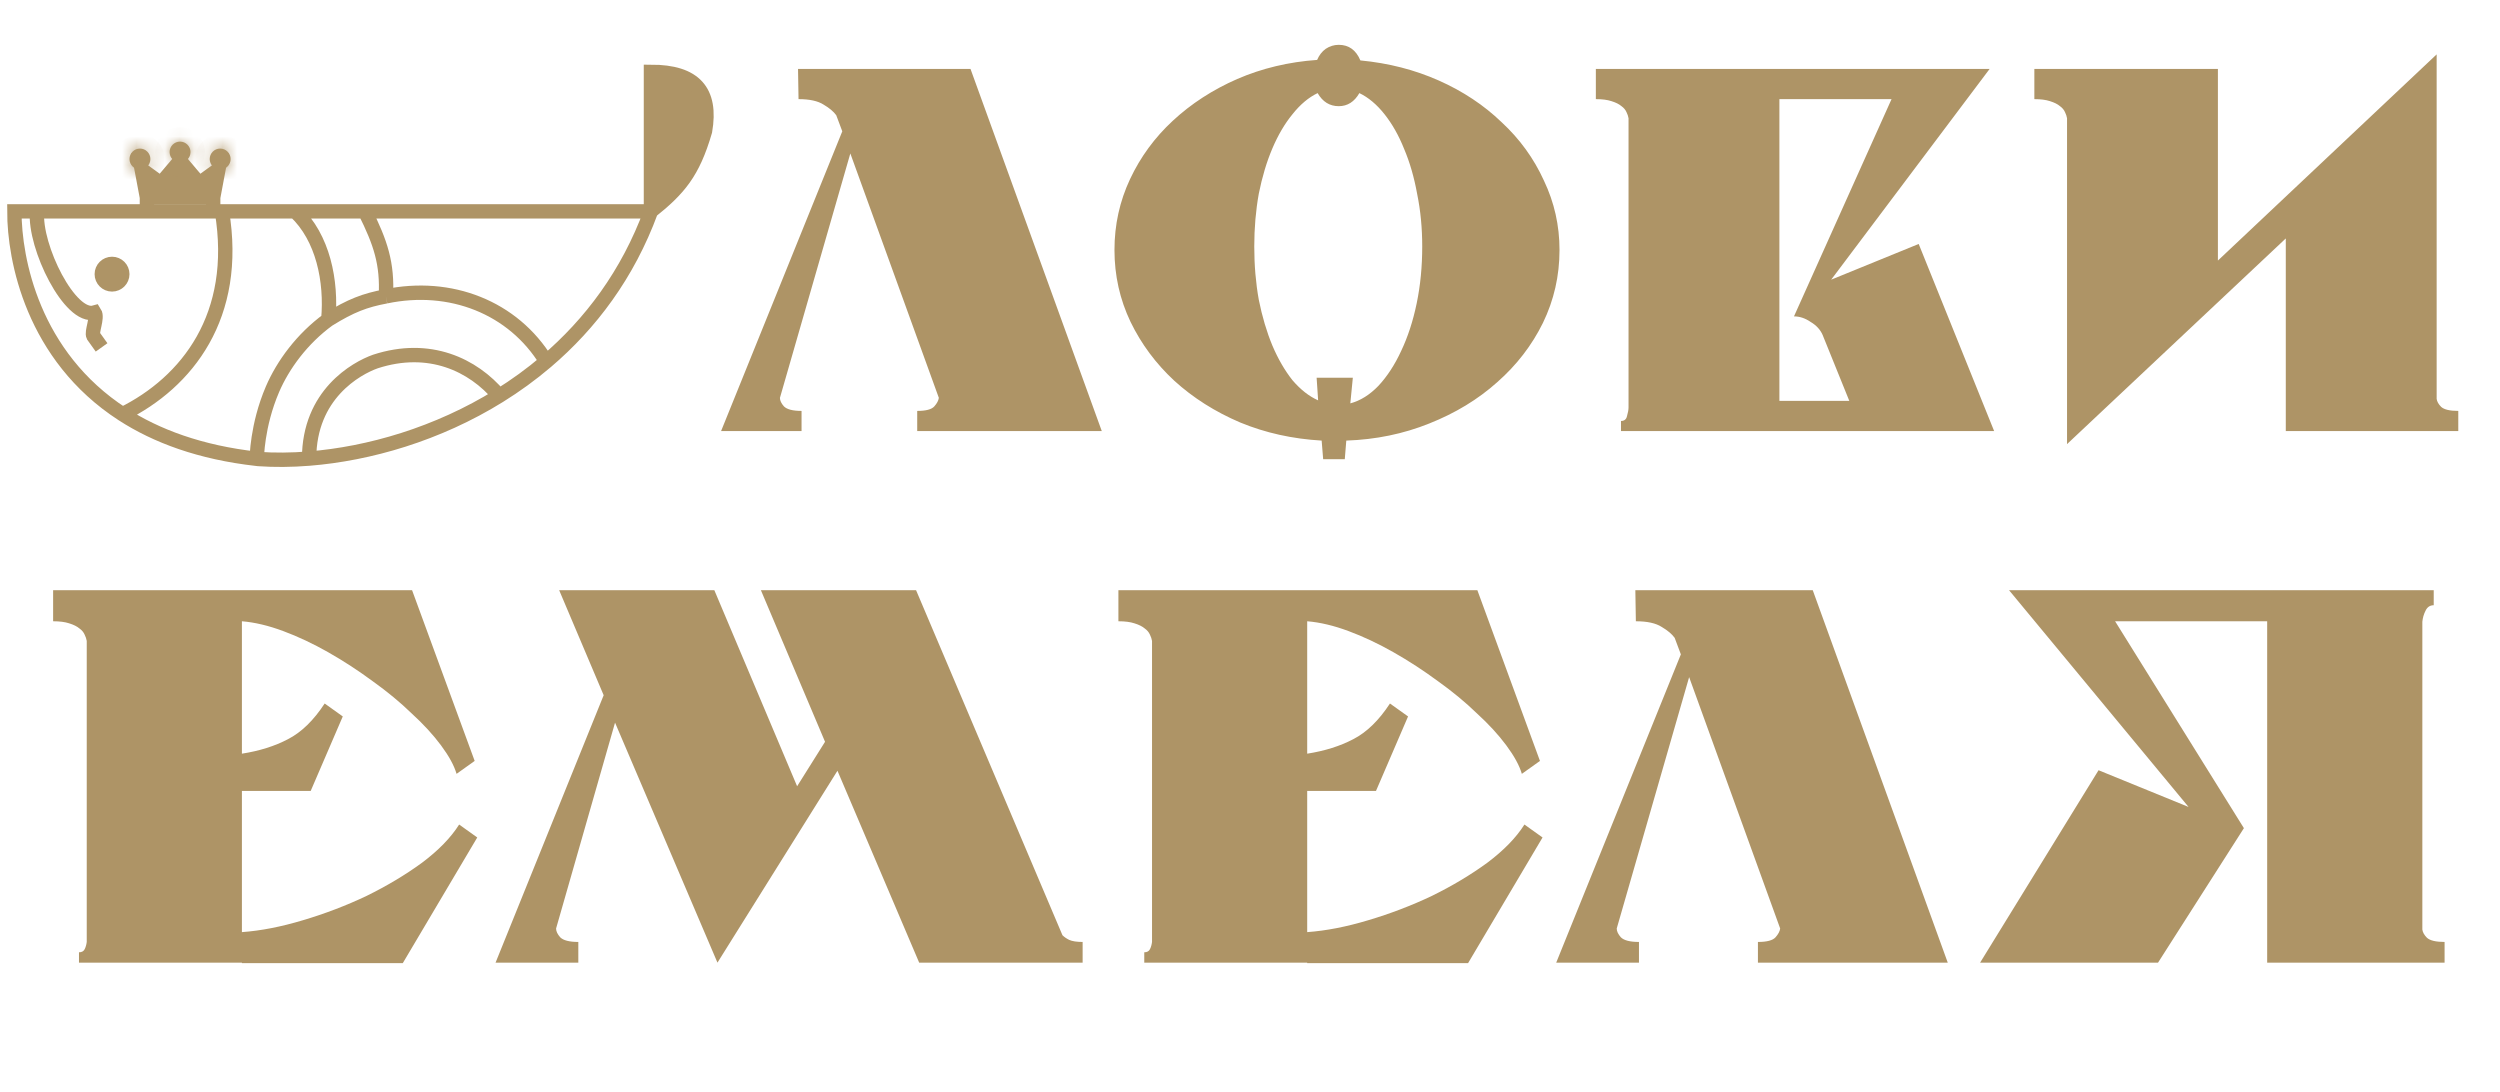
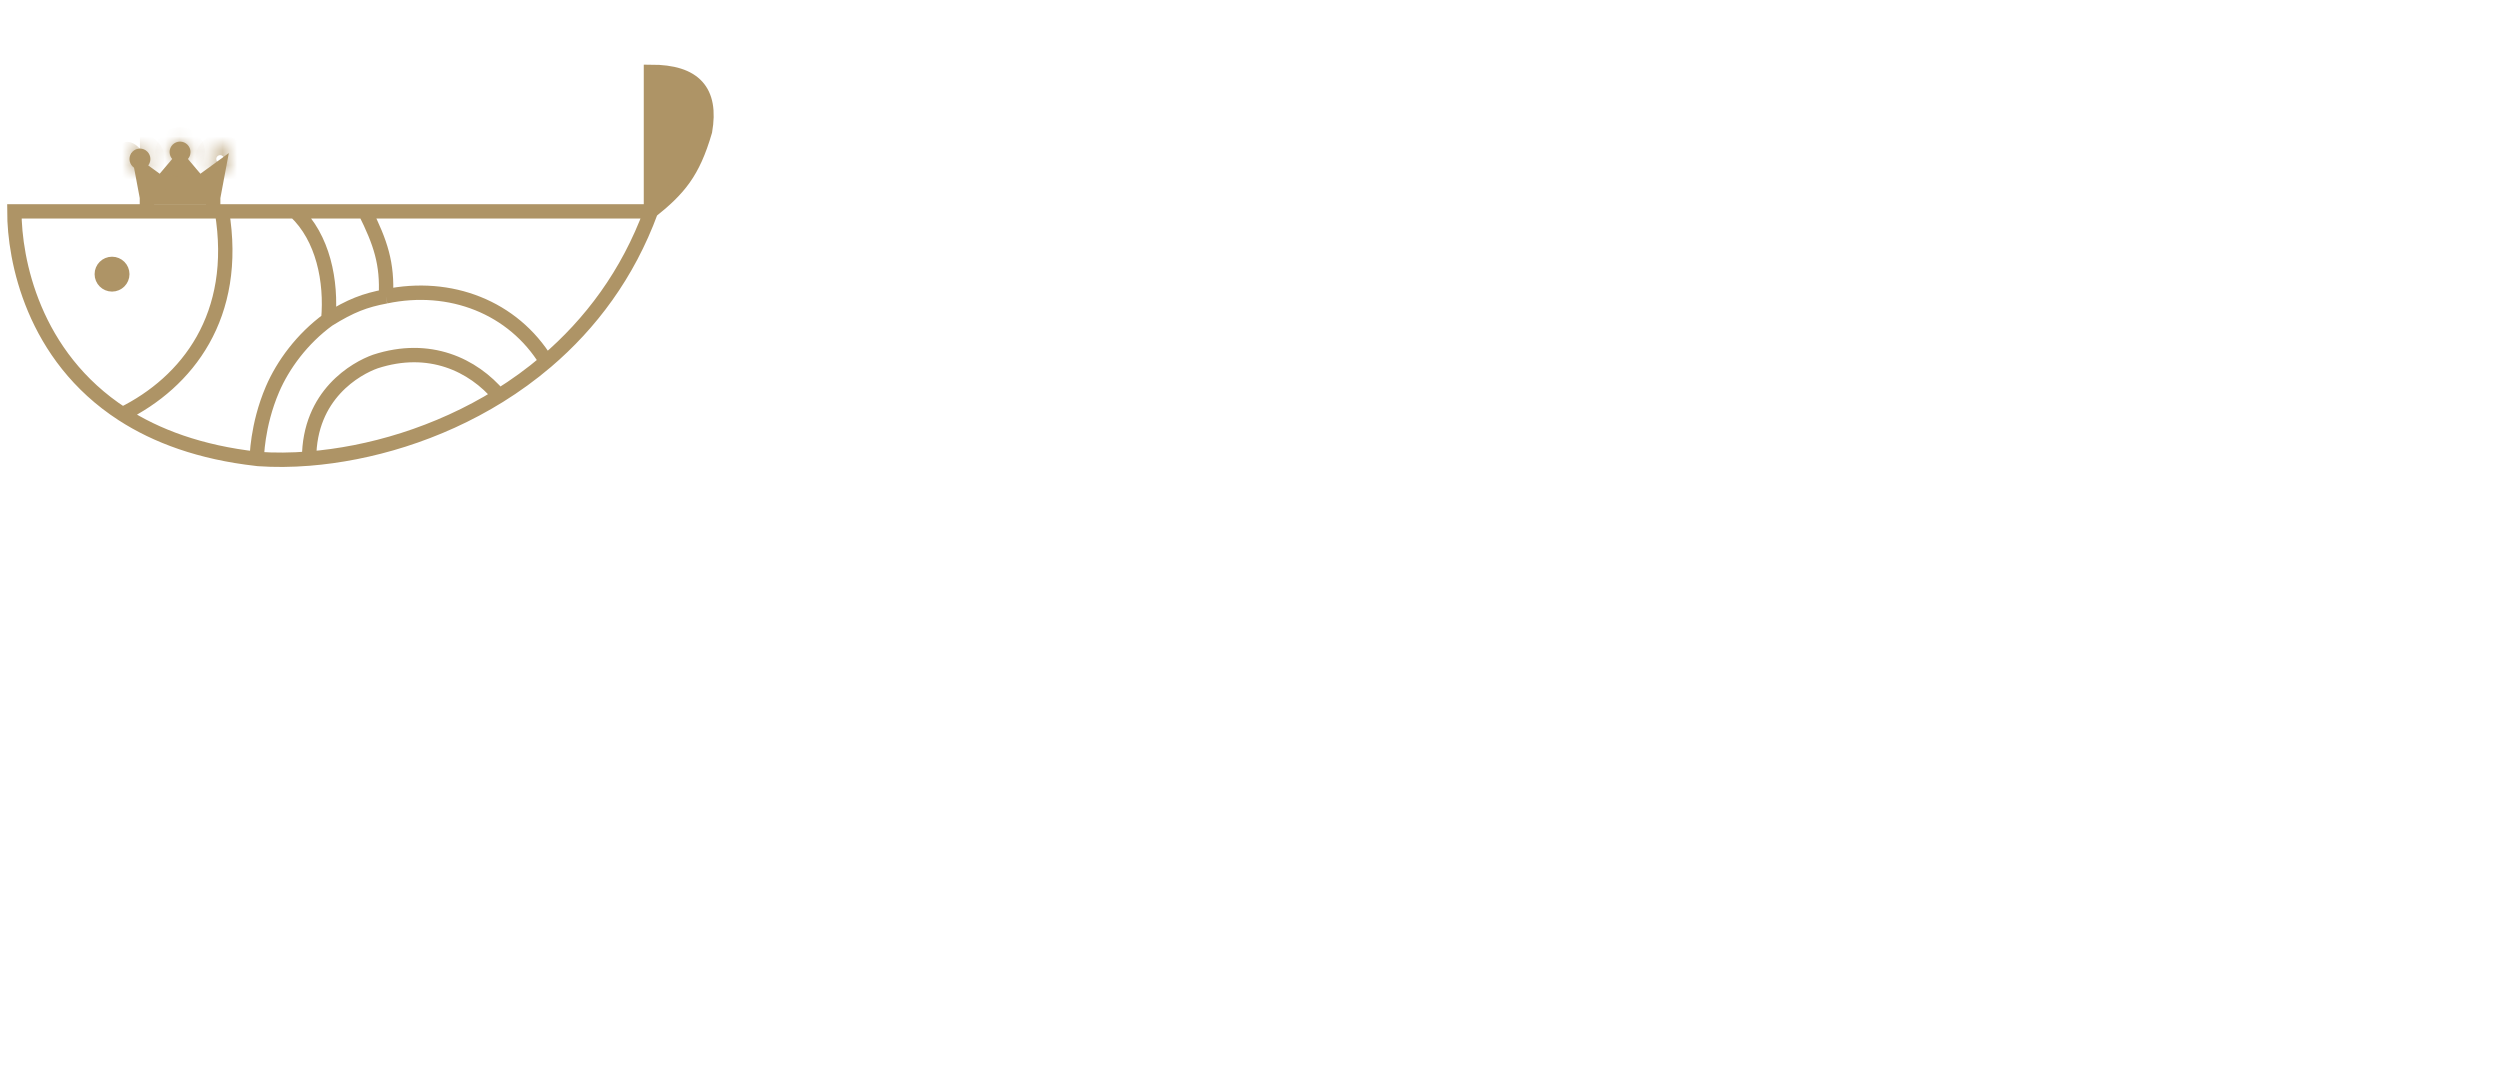
<svg xmlns="http://www.w3.org/2000/svg" width="174" height="76" viewBox="0 0 174 76" fill="none">
  <path d="M45.306 14.711C47.248 13.133 48.219 12.04 49.069 9.127C49.554 6.335 48.341 5 45.306 5V14.711Z" fill="#AE9466" />
  <path d="M8.526 28.827C2.276 24.779 1 18.055 1 14.711H15.445M8.526 28.827C13.017 26.607 16.659 21.994 15.445 14.711M8.526 28.827C10.874 30.347 13.924 31.49 17.873 31.934M15.445 14.711H20.543M45.306 14.711C47.248 13.133 48.219 12.04 49.069 9.127C49.554 6.335 48.341 5 45.306 5V14.711ZM45.306 14.711C43.694 19.102 41.094 22.544 38.023 25.161M45.306 14.711H25.399M17.873 31.934C17.913 31.939 17.953 31.943 17.994 31.948C19.093 32.025 20.276 32.018 21.514 31.918M17.873 31.934C17.873 31.934 17.873 29.641 18.965 27.092C19.694 25.393 21.029 23.572 22.849 22.246M38.023 25.161C36.978 26.051 35.879 26.846 34.745 27.55M38.023 25.161C35.716 21.387 31.346 19.688 26.855 20.628M21.514 31.918C21.514 27.456 24.792 25.636 26.127 25.161C29.89 23.936 32.925 25.393 34.745 27.55M21.514 31.918C25.671 31.585 30.452 30.218 34.745 27.55M26.855 20.628C26.977 18.352 26.491 16.896 25.399 14.711M26.855 20.628C25.399 20.902 24.427 21.266 22.849 22.246M25.399 14.711H20.543M22.849 22.246C23.092 19.566 22.485 16.532 20.543 14.711" stroke="#AE9466" />
  <path d="M14.838 13.74H10.226L9.861 11.798L11.197 12.769L12.532 11.191L13.867 12.769L15.202 11.798L14.838 13.74Z" fill="#AE9466" />
  <path d="M10.226 14.711V13.74M10.226 13.74H14.838M10.226 13.74L9.861 11.798L11.197 12.769L12.532 11.191L13.867 12.769L15.202 11.798L14.838 13.74M14.838 13.74V14.711" stroke="#AE9466" />
-   <path d="M2.578 14.711C2.372 17.177 4.884 22.237 6.584 21.751C6.819 22.113 6.344 23.112 6.499 23.381M6.462 23.329L7.069 24.179" stroke="#AE9466" />
  <path d="M7.798 18.367C8.192 18.367 8.512 18.687 8.512 19.081C8.512 19.475 8.192 19.795 7.798 19.795C7.403 19.795 7.084 19.475 7.084 19.081C7.084 18.687 7.403 18.367 7.798 18.367Z" fill="#AE9466" stroke="#AE9466" />
  <mask id="path-7-inside-1_2835_604" fill="white">
    <ellipse cx="9.74" cy="11.069" rx="0.728" ry="0.728" />
  </mask>
  <ellipse cx="9.74" cy="11.069" rx="0.728" ry="0.728" fill="#AE9466" />
-   <path d="M10.468 11.069H9.468C9.468 10.919 9.59 10.798 9.74 10.798V11.798V12.798C10.694 12.798 11.468 12.024 11.468 11.069H10.468ZM9.74 11.798V10.798C9.89 10.798 10.012 10.919 10.012 11.069H9.012H8.012C8.012 12.024 8.785 12.798 9.74 12.798V11.798ZM9.012 11.069H10.012C10.012 11.219 9.89 11.341 9.74 11.341V10.341V9.341C8.785 9.341 8.012 10.115 8.012 11.069H9.012ZM9.74 10.341V11.341C9.59 11.341 9.468 11.219 9.468 11.069H10.468H11.468C11.468 10.115 10.694 9.341 9.74 9.341V10.341Z" fill="#AE9466" mask="url(#path-7-inside-1_2835_604)" />
+   <path d="M10.468 11.069H9.468C9.468 10.919 9.59 10.798 9.74 10.798V11.798V12.798C10.694 12.798 11.468 12.024 11.468 11.069H10.468ZM9.74 11.798V10.798C9.89 10.798 10.012 10.919 10.012 11.069H9.012H8.012C8.012 12.024 8.785 12.798 9.74 12.798V11.798ZM9.012 11.069H10.012C10.012 11.219 9.89 11.341 9.74 11.341V10.341C8.785 9.341 8.012 10.115 8.012 11.069H9.012ZM9.74 10.341V11.341C9.59 11.341 9.468 11.219 9.468 11.069H10.468H11.468C11.468 10.115 10.694 9.341 9.74 9.341V10.341Z" fill="#AE9466" mask="url(#path-7-inside-1_2835_604)" />
  <mask id="path-9-inside-2_2835_604" fill="white">
    <ellipse cx="12.532" cy="10.584" rx="0.728" ry="0.728" />
  </mask>
  <ellipse cx="12.532" cy="10.584" rx="0.728" ry="0.728" fill="#AE9466" />
  <path d="M13.26 10.584H12.26C12.26 10.434 12.382 10.312 12.532 10.312V11.312V12.312C13.486 12.312 14.26 11.538 14.26 10.584H13.26ZM12.532 11.312V10.312C12.682 10.312 12.803 10.434 12.803 10.584H11.803H10.803C10.803 11.538 11.577 12.312 12.532 12.312V11.312ZM11.803 10.584H12.803C12.803 10.734 12.682 10.855 12.532 10.855V9.855V8.855C11.577 8.855 10.803 9.629 10.803 10.584H11.803ZM12.532 9.855V10.855C12.382 10.855 12.26 10.734 12.26 10.584H13.26H14.26C14.26 9.629 13.486 8.855 12.532 8.855V9.855Z" fill="#AE9466" mask="url(#path-9-inside-2_2835_604)" />
  <mask id="path-11-inside-3_2835_604" fill="white">
    <ellipse cx="15.324" cy="11.069" rx="0.728" ry="0.728" />
  </mask>
-   <ellipse cx="15.324" cy="11.069" rx="0.728" ry="0.728" fill="#AE9466" />
  <path d="M16.052 11.069H15.052C15.052 10.919 15.174 10.798 15.324 10.798V11.798V12.798C16.278 12.798 17.052 12.024 17.052 11.069H16.052ZM15.324 11.798V10.798C15.474 10.798 15.595 10.919 15.595 11.069H14.595H13.595C13.595 12.024 14.369 12.798 15.324 12.798V11.798ZM14.595 11.069H15.595C15.595 11.219 15.474 11.341 15.324 11.341V10.341V9.341C14.369 9.341 13.595 10.115 13.595 11.069H14.595ZM15.324 10.341V11.341C15.174 11.341 15.052 11.219 15.052 11.069H16.052H17.052C17.052 10.115 16.278 9.341 15.324 9.341V10.341Z" fill="#AE9466" mask="url(#path-11-inside-3_2835_604)" />
-   <path d="M55.543 4.8H67.548L76.683 30H63.838V28.6C64.444 28.6 64.841 28.495 65.028 28.285C65.214 28.075 65.319 27.877 65.343 27.69L59.183 10.68L54.283 27.69C54.283 27.877 54.376 28.075 54.563 28.285C54.773 28.495 55.181 28.6 55.788 28.6V30H50.188L58.623 9.14L58.203 8.02C58.016 7.763 57.724 7.518 57.328 7.285C56.931 7.028 56.348 6.9 55.578 6.9L55.543 4.8ZM77.567 17.4C77.567 15.65 77.929 14.005 78.652 12.465C79.376 10.925 80.367 9.572 81.627 8.405C82.91 7.215 84.404 6.247 86.107 5.5C87.834 4.753 89.689 4.31 91.672 4.17C91.812 3.843 92.01 3.587 92.267 3.4C92.547 3.213 92.85 3.12 93.177 3.12C93.877 3.12 94.379 3.482 94.682 4.205C96.642 4.392 98.462 4.858 100.142 5.605C101.822 6.352 103.281 7.32 104.517 8.51C105.777 9.677 106.757 11.03 107.457 12.57C108.181 14.087 108.542 15.697 108.542 17.4C108.542 19.197 108.157 20.888 107.387 22.475C106.617 24.038 105.556 25.415 104.202 26.605C102.872 27.795 101.297 28.752 99.477 29.475C97.68 30.198 95.755 30.595 93.702 30.665L93.597 31.96H92.092L91.987 30.665C89.957 30.548 88.067 30.128 86.317 29.405C84.567 28.658 83.039 27.69 81.732 26.5C80.449 25.31 79.434 23.945 78.687 22.405C77.941 20.842 77.567 19.173 77.567 17.4ZM94.157 26.29L93.982 28.075C94.682 27.888 95.335 27.48 95.942 26.85C96.549 26.197 97.074 25.392 97.517 24.435C97.984 23.455 98.346 22.347 98.602 21.11C98.859 19.873 98.987 18.555 98.987 17.155C98.987 15.872 98.871 14.658 98.637 13.515C98.427 12.348 98.124 11.298 97.727 10.365C97.354 9.432 96.899 8.627 96.362 7.95C95.826 7.273 95.242 6.783 94.612 6.48C94.262 7.087 93.784 7.39 93.177 7.39C92.547 7.39 92.057 7.087 91.707 6.48C91.077 6.783 90.494 7.273 89.957 7.95C89.421 8.603 88.954 9.397 88.557 10.33C88.16 11.263 87.846 12.313 87.612 13.48C87.402 14.647 87.297 15.872 87.297 17.155C87.297 18.462 87.402 19.698 87.612 20.865C87.846 22.032 88.16 23.093 88.557 24.05C88.954 24.983 89.421 25.788 89.957 26.465C90.517 27.118 91.112 27.585 91.742 27.865L91.637 26.29H94.157ZM111.071 4.8H138.476L127.451 19.465L133.541 16.98L138.791 30H112.821V29.3C113.055 29.3 113.195 29.183 113.241 28.95C113.311 28.717 113.346 28.518 113.346 28.355V8.23C113.323 8.09 113.276 7.95 113.206 7.81C113.136 7.647 113.02 7.507 112.856 7.39C112.693 7.25 112.46 7.133 112.156 7.04C111.876 6.947 111.515 6.9 111.071 6.9V4.8ZM131.651 6.9H123.846V27.9H128.711L126.856 23.315C126.693 22.942 126.413 22.638 126.016 22.405C125.643 22.148 125.258 22.02 124.861 22.02L131.651 6.9ZM171.096 30H159.091V16.595L143.866 30.91V8.23C143.842 8.09 143.796 7.95 143.726 7.81C143.656 7.647 143.539 7.507 143.376 7.39C143.212 7.25 142.979 7.133 142.676 7.04C142.396 6.947 142.034 6.9 141.591 6.9V4.8H154.366V18.135L169.591 3.785V27.76C169.614 27.947 169.719 28.133 169.906 28.32C170.116 28.507 170.512 28.6 171.096 28.6V30Z" fill="#AE9466" />
-   <path d="M5.497 66.28C5.689 66.28 5.821 66.208 5.893 66.064C5.965 65.92 6.013 65.752 6.037 65.56V44.608C6.013 44.464 5.965 44.32 5.893 44.176C5.821 44.008 5.701 43.864 5.533 43.744C5.365 43.6 5.125 43.48 4.813 43.384C4.525 43.288 4.153 43.24 3.697 43.24V41.08H28.681L33.037 52.96L31.777 53.86C31.609 53.284 31.249 52.624 30.697 51.88C30.145 51.136 29.461 50.392 28.645 49.648C27.853 48.88 26.953 48.136 25.945 47.416C24.937 46.672 23.905 46 22.849 45.4C21.793 44.8 20.749 44.308 19.717 43.924C18.685 43.54 17.725 43.312 16.837 43.24V52.456C18.061 52.264 19.129 51.928 20.041 51.448C20.977 50.968 21.829 50.14 22.597 48.964L23.857 49.864L21.625 55.048H16.837V64.876C18.157 64.78 19.573 64.504 21.085 64.048C22.621 63.592 24.097 63.028 25.513 62.356C26.929 61.66 28.213 60.892 29.365 60.052C30.517 59.188 31.381 58.3 31.957 57.388L33.217 58.288L28.033 67.036H16.837V67H5.497V66.28ZM58.287 53.644L49.935 67L42.807 50.296L38.703 64.624C38.703 64.816 38.799 65.02 38.991 65.236C39.207 65.452 39.627 65.56 40.251 65.56V67H34.491L42.015 48.388L38.919 41.08H49.719L55.479 54.724L57.423 51.628L52.959 41.08H63.759L73.947 65.092C74.067 65.212 74.223 65.32 74.415 65.416C74.631 65.512 74.943 65.56 75.351 65.56V67H63.975L58.287 53.644ZM79.641 66.28C79.833 66.28 79.965 66.208 80.037 66.064C80.109 65.92 80.157 65.752 80.181 65.56V44.608C80.157 44.464 80.109 44.32 80.037 44.176C79.965 44.008 79.845 43.864 79.677 43.744C79.509 43.6 79.269 43.48 78.957 43.384C78.669 43.288 78.297 43.24 77.841 43.24V41.08H102.825L107.181 52.96L105.921 53.86C105.753 53.284 105.393 52.624 104.841 51.88C104.289 51.136 103.605 50.392 102.789 49.648C101.997 48.88 101.097 48.136 100.089 47.416C99.081 46.672 98.049 46 96.993 45.4C95.937 44.8 94.893 44.308 93.861 43.924C92.829 43.54 91.869 43.312 90.981 43.24V52.456C92.205 52.264 93.273 51.928 94.185 51.448C95.121 50.968 95.973 50.14 96.741 48.964L98.001 49.864L95.769 55.048H90.981V64.876C92.301 64.78 93.717 64.504 95.229 64.048C96.765 63.592 98.241 63.028 99.657 62.356C101.073 61.66 102.357 60.892 103.509 60.052C104.661 59.188 105.525 58.3 106.101 57.388L107.361 58.288L102.177 67.036H90.981V67H79.641V66.28ZM113.82 41.08H126.168L135.564 67H122.352V65.56C122.976 65.56 123.384 65.452 123.576 65.236C123.768 65.02 123.876 64.816 123.9 64.624L117.564 47.128L112.524 64.624C112.524 64.816 112.62 65.02 112.812 65.236C113.028 65.452 113.448 65.56 114.072 65.56V67H108.312L116.988 45.544L116.556 44.392C116.364 44.128 116.064 43.876 115.656 43.636C115.248 43.372 114.648 43.24 113.856 43.24L113.82 41.08ZM169.387 42.124C169.123 42.124 168.931 42.256 168.811 42.52C168.691 42.76 168.619 43.012 168.595 43.276V64.696C168.619 64.888 168.727 65.08 168.919 65.272C169.135 65.464 169.543 65.56 170.143 65.56V67H157.795V43.24H147.211L156.175 57.64L150.199 67H137.815L146.059 53.608L152.323 56.164L139.831 41.08H169.387V42.124Z" fill="#AE9466" />
</svg>